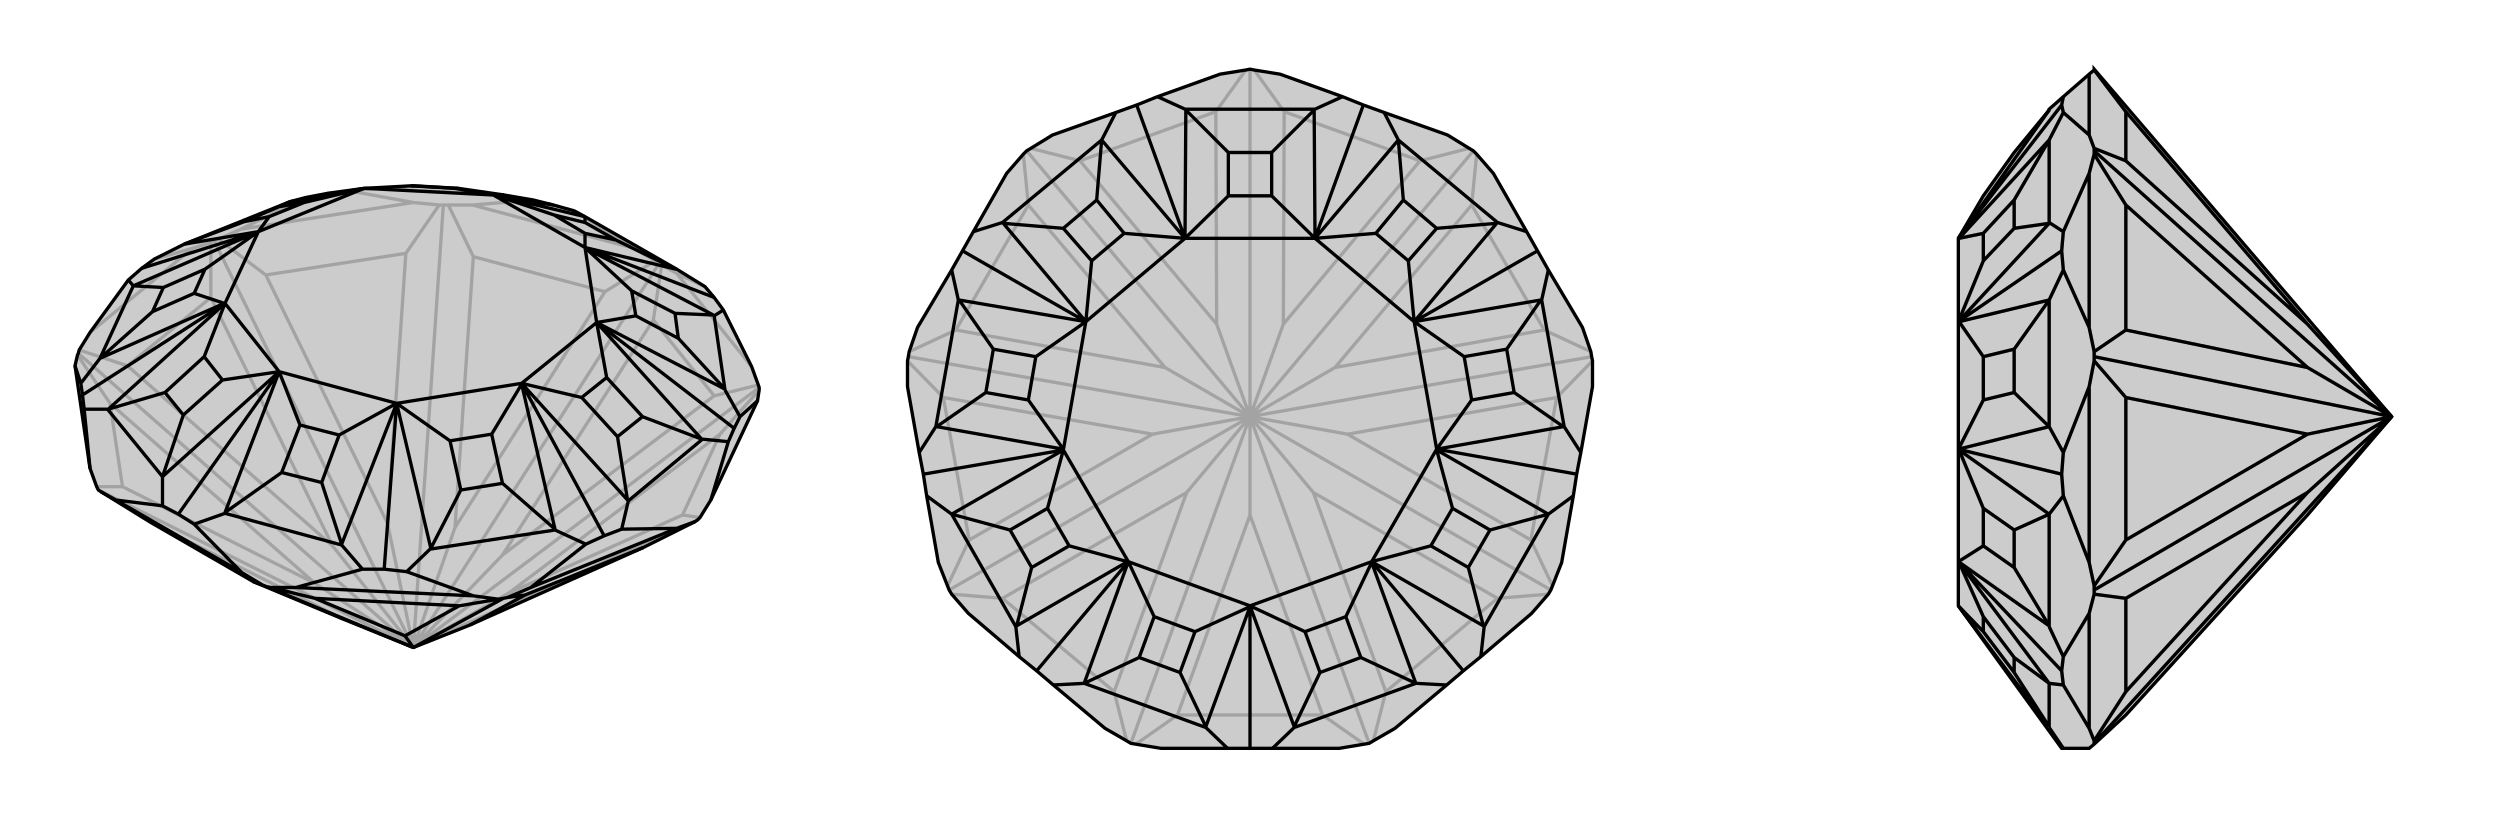
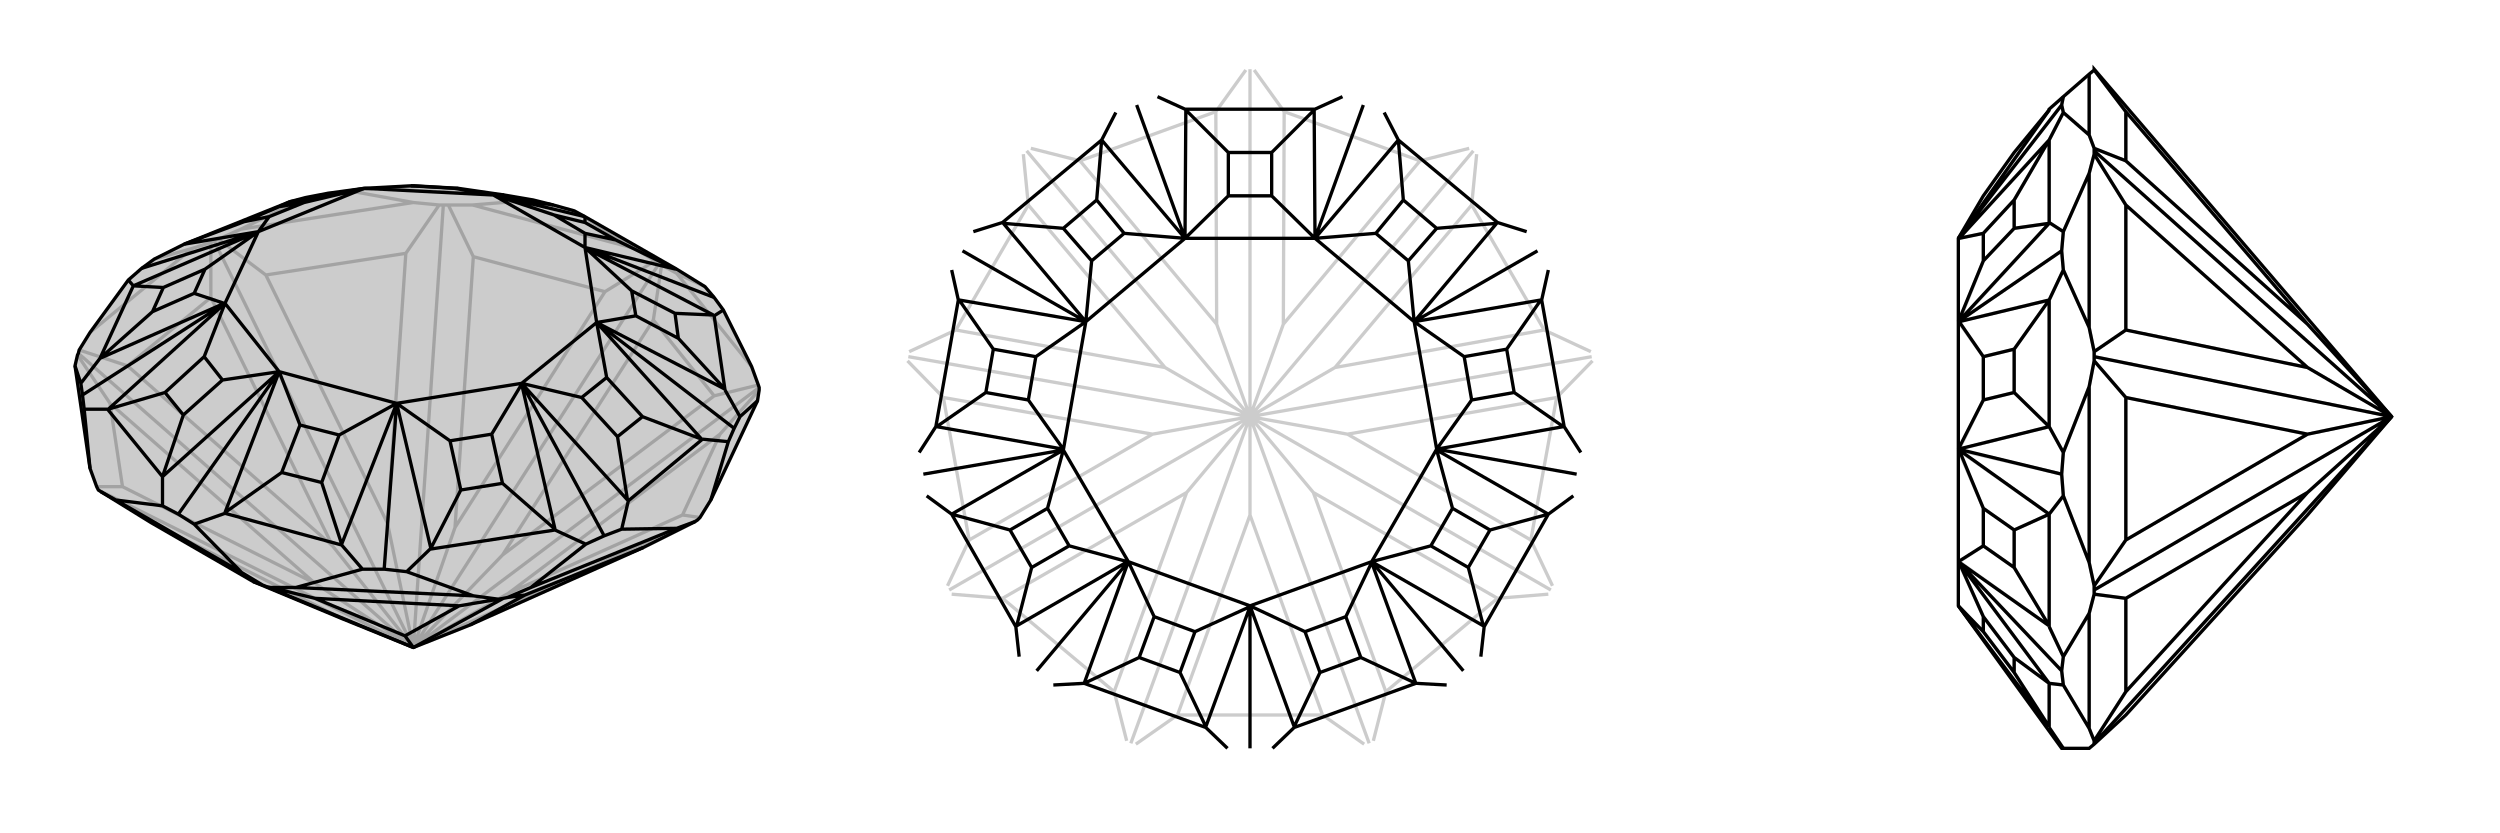
<svg xmlns="http://www.w3.org/2000/svg" viewBox="0 0 3000 1000">
  <g stroke="currentColor" stroke-width="4" fill="none" transform="translate(-4 -25)">
    <path fill="currentColor" stroke="none" fill-opacity=".2" d="M185,652L125,615L122,613L120,609L112,587L94,464L97,451L98,449L99,445L112,424L158,361L174,347L189,336L225,318L352,267L371,262L397,257L441,251L441,251L497,248L502,248L554,251L609,259L609,259L644,265L668,271L693,278L706,285L816,348L850,369L861,382L872,397L906,465L914,487L915,490L915,493L913,506L857,625L844,646L841,649L838,651L776,682L568,775L500,802L416,768L308,723z" />
    <path stroke-opacity=".2" d="M151,609L136,509M157,464L257,382M323,355L491,329M572,333L730,375M788,409L861,500M868,546L823,643M151,609L120,609M151,609L382,725M157,464L99,445M157,464L403,680M323,355L266,312M323,355L469,653M572,333L542,271M572,333L550,658M788,409L798,343M788,409L607,691M868,546L915,493M868,546L614,737M185,652L416,768M500,802L122,613M136,509L97,451M136,509L382,725M500,802L382,725M500,802L98,449M257,382L257,316M257,382L403,680M500,802L403,680M500,802L261,314M491,329L531,271M491,329L469,653M500,802L469,653M500,802L536,271M730,375L790,338M730,375L550,658M500,802L550,658M500,802L795,341M861,500L914,487M861,500L607,691M500,802L607,691M500,802L915,490M823,643L844,646M823,643L614,737M500,802L614,737M500,802L841,649M112,424L235,323M293,300L500,268M765,323L571,271M816,353L906,465M790,338L765,323M798,343L816,353M798,343L795,341M790,338L795,341M765,323L693,278M816,353L850,369M257,316L235,323M266,312L293,300M266,312L261,314M257,316L261,314M235,323L189,336M293,300L371,262M531,271L500,268M542,271L571,271M542,271L536,271M531,271L536,271M500,268L423,254M571,271L644,265M609,259L455,251M502,248L455,251M423,254L397,257M423,254L455,251M455,251L455,251M455,251L441,251" />
    <path d="M185,652L125,615L122,613L120,609L112,587L94,464L97,451L98,449L99,445L112,424L158,361L174,347L189,336L225,318L352,267L371,262L397,257L441,251L441,251L497,248L502,248L554,251L609,259L609,259L644,265L668,271L693,278L706,285L816,348L850,369L861,382L872,397L906,465L914,487L915,490L915,493L913,506L857,625L844,646L841,649L838,651L776,682L568,775L500,802L416,768L308,723z" />
    <path d="M776,682L634,739M555,752L382,743M555,752L602,744M555,752L490,788M308,723L319,727M634,739L613,742M634,739L568,775M500,802L608,743M382,743L329,730M382,743L490,788M500,802L490,788M500,802L324,729M294,712L143,625M816,659L641,730M572,740L359,730M913,506L892,525M838,651L816,659M857,625L878,555M816,659L750,660M613,742L641,730M602,744L572,740M602,744L608,743M613,742L608,743M641,730L707,678M572,740L492,711M319,727L294,712M329,730L359,730M319,727L324,729M329,730L324,729M294,712L237,654M359,730L439,708M125,615L143,625M143,625L199,632M112,587L105,516M94,464L101,485M874,493L861,404M758,626L847,552M520,684L670,661M274,641L414,679M133,516L199,597M164,368L124,455M816,348L815,348M892,525L885,539M892,525L874,493M874,493L874,492M750,660L729,668M750,660L758,626M758,626L757,625M492,711L465,708M492,711L520,684M520,684L521,683M237,654L218,642M237,654L274,641M274,641L274,640M105,516L103,499M105,516L133,516M133,516L134,516M158,361L164,368M164,368L164,368M352,267L352,267M743,313L706,292M818,431L814,401M745,549L775,525M557,613L607,605M342,592L390,604M202,496L224,523M200,370L187,399M339,273L297,291M815,348L743,313M815,348L706,322M743,313L706,305M874,492L818,431M874,492L720,412M818,431L767,404M757,625L745,549M757,625L630,485M745,549L702,502M521,683L557,613M521,683L480,509M557,613L544,554M274,640L342,592M274,640L339,471M342,592L364,535M134,516L202,496M134,516L274,389M202,496L249,453M164,368L200,370M164,368L314,303M200,370L250,348M352,267L339,273M352,267L441,251M339,273L369,268M609,259L596,259M554,251L549,251M706,305L669,283M706,322L706,305M767,404L762,374M720,412L767,404M702,502L732,478M630,485L702,502M544,554L594,546M480,509L544,554M364,535L411,547M339,471L364,535M249,453L271,481M274,389L249,453M250,348L237,377M314,303L250,348M369,268L327,285M441,251L369,268M549,251L497,248M596,259L549,251M814,401L860,403M814,401L762,374M762,374L707,323M775,525L846,552M775,525L732,478M732,478L720,412M607,605L670,660M607,605L594,546M594,546L630,486M390,604L414,678M390,604L411,547M411,547L480,509M224,523L199,597M224,523L271,481M271,481L339,471M187,399L124,455M187,399L237,377M237,377L273,389M297,291L225,318M297,291L327,285M327,285L314,303M706,292L706,285M706,292L669,283M669,283L597,259M872,397L861,404M861,404L860,403M706,322L861,382M706,322L707,323M860,403L707,323M878,555L885,539M878,555L847,552M847,552L846,552M720,412L885,539M720,412L720,412M846,552L720,412M707,678L729,668M707,678L670,661M670,661L670,660M630,485L729,668M630,485L630,486M670,660L630,486M439,708L465,708M439,708L414,679M414,679L414,678M480,509L465,708M480,509L480,509M414,678L480,509M199,632L218,642M199,632L199,597M199,597L199,597M339,471L218,642M339,471L339,471M199,597L339,471M101,485L103,499M101,485L124,455M124,455L124,455M274,389L103,499M274,389L273,389M124,455L273,389M225,318L225,318M314,303L174,347M314,303L314,303M225,318L314,303M706,285L706,285M596,259L668,271M596,259L597,259M706,285L597,259M706,322L596,259M706,322L720,412M720,412L630,485M630,485L480,509M480,509L339,471M339,471L274,389M274,389L314,303M314,303L441,251M441,251L596,259" />
  </g>
  <g stroke="currentColor" stroke-width="4" fill="none" transform="translate(1000 0)">
-     <path fill="currentColor" stroke="none" fill-opacity=".2" d="M500,83L495,84L464,89L389,116L364,126L339,135L263,162L237,178L232,181L228,185L208,208L168,278L155,301L142,324L101,393L91,422L90,428L89,433L89,464L103,543L108,569L112,595L126,675L137,703L139,708L142,713L162,736L223,788L244,805L264,822L326,874L352,889L357,892L363,893L393,898L473,898L500,898L527,898L607,898L637,893L643,892L648,889L674,874L736,822L756,805L777,788L838,736L858,713L861,708L863,703L874,675L888,595L892,569L897,543L911,464L911,433L910,428L909,422L899,393L858,324L845,301L832,278L792,208L772,185L768,181L763,178L737,162L661,135L636,126L611,116L536,89L505,84z" />
    <path stroke-opacity=".2" d="M587,858L413,858M337,830L203,718M163,648L132,477M147,396L234,246M296,193L459,134M541,134L704,193M766,246L853,396M868,477L837,648M797,718L663,830M337,830L352,889M337,830L424,591M163,648L137,703M163,648L383,521M147,396L91,422M147,396L398,441M296,193L237,178M296,193L460,389M541,134L505,84M541,134L540,389M766,246L772,185M766,246L602,441M868,477L911,433M868,477L617,521M797,718L858,713M797,718L576,591M587,858L637,893M587,858L500,618M413,858L363,893M413,858L500,618M500,500L357,892M500,500L500,618M203,718L142,713M203,718L424,591M500,500L424,591M500,500L139,708M132,477L89,433M132,477L383,521M500,500L383,521M500,500L90,428M234,246L228,185M234,246L398,441M500,500L398,441M500,500L232,181M459,134L495,84M459,134L460,389M500,500L460,389M500,500L500,83M704,193L763,178M704,193L540,389M500,500L540,389M500,500L768,181M853,396L909,422M853,396L602,441M500,500L602,441M500,500L910,428M837,648L863,703M837,648L617,521M500,500L617,521M500,500L861,708M663,830L648,889M663,830L576,591M500,500L576,591M500,500L643,892" />
-     <path d="M500,83L495,84L464,89L389,116L364,126L339,135L263,162L237,178L232,181L228,185L208,208L168,278L155,301L142,324L101,393L91,422L90,428L89,433L89,464L103,543L108,569L112,595L126,675L137,703L139,708L142,713L162,736L223,788L244,805L264,822L326,874L352,889L357,892L363,893L393,898L473,898L500,898L527,898L607,898L637,893L643,892L648,889L674,874L736,822L756,805L777,788L838,736L858,713L861,708L863,703L874,675L888,595L892,569L897,543L911,464L911,433L910,428L909,422L899,393L858,324L845,301L832,278L792,208L772,185L768,181L763,178L737,162L661,135L636,126L611,116L536,89L505,84z" />
    <path d="M578,131L422,131M797,267L678,168M877,512L850,360M781,752L858,617M553,873L699,820M301,820L447,873M142,617L219,752M150,360L123,512M322,168L203,267M611,116L578,131M578,131L577,132M832,278L797,267M797,267L796,268M897,543L877,512M877,512L876,512M777,788L781,752M781,752L780,751M527,898L553,873M553,873L553,872M264,822L301,820M301,820L301,820M112,595L142,617M142,617L142,617M142,324L150,360M150,360L151,360M339,135L322,168M322,168L322,168M526,183L474,183M724,274L684,240M817,471L808,419M762,681L788,636M584,807L633,789M367,789L416,807M212,636L238,681M192,419L183,471M316,240L276,274M577,132L526,183M577,132L578,286M526,183L526,235M796,268L724,274M796,268L697,386M724,274L690,313M876,512L817,471M876,512L724,539M817,471L766,480M780,751L762,681M780,751L646,674M762,681L717,655M553,872L584,807M553,872L500,727M584,807L566,758M301,820L367,789M301,820L354,674M367,789L385,740M142,617L212,636M142,617L276,540M212,636L257,610M151,360L192,419M151,360L303,386M192,419L243,428M322,168L316,240M322,168L422,286M316,240L349,280M526,235L474,235M578,286L526,235M690,313L651,280M697,386L690,313M766,480L757,428M724,539L766,480M717,655L743,610M646,674L717,655M566,758L615,740M500,727L566,758M385,740L434,758M354,674L385,740M257,610L283,655M276,540L257,610M243,428L234,480M303,386L243,428M349,280L310,313M422,286L349,280M684,240L678,168M684,240L651,280M651,280L578,286M808,419L849,360M808,419L757,428M757,428L697,386M788,636L858,617M788,636L743,610M743,610L724,540M633,789L699,820M633,789L615,740M615,740L646,675M416,807L447,872M416,807L434,758M434,758L500,728M238,681L220,751M238,681L283,655M283,655L353,674M183,471L124,512M183,471L234,480M234,480L276,539M276,274L204,268M276,274L310,313M310,313L303,386M474,183L423,132M474,183L474,235M474,235L422,286M661,135L678,168M678,168L678,168M578,286L636,126M578,286L578,286M678,168L578,286M858,324L850,360M850,360L849,360M697,386L845,301M697,386L697,386M849,360L697,386M888,595L858,617M858,617L858,617M724,539L892,569M724,539L724,540M858,617L724,540M736,822L699,820M699,820L699,820M646,674L756,805M646,674L646,675M699,820L646,675M473,898L447,873M447,873L447,872M500,727L500,898M500,727L500,728M447,872L500,728M223,788L219,752M219,752L220,751M354,674L244,805M354,674L353,674M220,751L353,674M103,543L123,512M123,512L124,512M276,540L108,569M276,540L276,539M124,512L276,539M168,278L203,267M203,267L204,268M303,386L155,301M303,386L303,386M204,268L303,386M389,116L422,131M422,131L423,132M422,286L364,126M422,286L422,286M423,132L422,286M578,286L422,286M578,286L697,386M697,386L724,539M724,539L646,674M646,674L500,727M500,727L354,674M354,674L276,540M276,540L303,386M303,386L422,286" />
  </g>
  <g stroke="currentColor" stroke-width="4" fill="none" transform="translate(2000 0)">
-     <path fill="currentColor" stroke="none" fill-opacity=".2" d="M769,618L870,500L513,83L513,84L507,89L476,116L459,131L459,132L417,183L380,235L350,286L350,386L350,539L350,674L350,727L474,898L476,898L507,898L513,893L551,858z" />
    <path stroke-opacity=".2" d="M551,830L551,718M551,648L551,477M551,396L551,246M551,193L551,134M551,830L513,889M551,830L769,591M551,648L513,703M551,648L769,521M551,396L513,422M551,396L769,441M551,193L513,178M551,193L769,389M870,500L513,892M551,718L513,713M551,718L769,591M870,500L769,591M870,500L513,708M551,477L513,433M551,477L769,521M870,500L769,521M870,500L513,428M551,246L513,185M551,246L769,441M870,500L769,441M870,500L513,181M551,134L513,84M551,134L769,389M870,500L769,389M507,874L507,736M507,675L507,464M507,393L507,208M507,89L507,162M513,889L507,874M513,889L513,892M513,893L513,892M507,874L476,822M513,713L507,736M513,703L507,675M513,703L513,708M513,713L513,708M507,736L476,788M507,675L476,595M513,433L507,464M513,422L507,393M513,422L513,428M513,433L513,428M507,464L476,543M507,393L476,324M513,185L507,208M513,178L507,162M513,178L513,181M513,185L513,181M507,208L476,278M507,162L476,135M459,820L459,873M459,617L459,752M459,360L459,512M459,168L459,267M476,822L474,805M476,822L459,820M459,820L459,820M476,595L474,569M476,595L459,617M459,617L459,617M476,324L474,301M476,324L459,360M459,360L459,360M476,135L474,126M476,135L459,168M459,168L459,168M417,789L417,807M417,636L417,681M417,419L417,471M417,240L417,274M459,820L417,789M459,820L350,674M417,789L380,740M459,617L417,636M459,617L350,540M417,636L380,610M459,360L417,419M459,360L350,386M417,419L380,428M459,168L417,240M459,168L350,286M417,240L380,280M380,740L380,758M350,674L380,740M380,610L380,655M350,540L380,610M380,428L380,480M350,386L380,428M380,280L380,313M350,286L380,280M417,807L459,872M417,807L380,758M380,758L351,728M417,681L459,751M417,681L380,655M380,655L351,674M417,471L459,512M417,471L380,480M380,480L351,539M417,274L459,268M417,274L380,313M380,313L351,386M476,898L459,873M459,873L459,872M350,727L351,728M459,872L351,728M476,788L474,805M476,788L459,752M459,752L459,751M350,674L474,805M350,674L351,674M459,751L351,674M476,543L474,569M476,543L459,512M459,512L459,512M350,540L474,569M350,540L351,539M459,512L351,539M476,278L474,301M476,278L459,267M459,267L459,268M350,386L474,301M350,386L351,386M459,268L351,386M476,116L474,126M350,286L474,126M459,132L351,286" />
    <path d="M769,618L870,500L513,83L513,84L507,89L476,116L459,131L459,132L417,183L380,235L350,286L350,386L350,539L350,674L350,727L474,898L476,898L507,898L513,893L551,858z" />
    <path d="M551,134L551,193M551,246L551,396M551,477L551,648M551,718L551,830M551,134L513,84M551,134L769,389M551,246L513,185M551,246L769,441M551,477L513,433M551,477L769,521M551,718L513,713M551,718L769,591M551,193L513,178M551,193L769,389M870,500L769,389M870,500L513,181M551,396L513,422M551,396L769,441M870,500L769,441M870,500L513,428M551,648L513,703M551,648L769,521M870,500L769,521M870,500L513,708M551,830L513,889M551,830L769,591M870,500L769,591M870,500L513,892M507,89L507,162M507,208L507,393M507,464L507,675M507,736L507,874M513,178L507,162M513,185L507,208M513,185L513,181M513,178L513,181M507,162L476,135M507,208L476,278M513,422L507,393M513,433L507,464M513,433L513,428M513,422L513,428M507,393L476,324M507,464L476,543M513,703L507,675M513,713L507,736M513,713L513,708M513,703L513,708M507,675L476,595M507,736L476,788M513,889L507,874M513,893L513,892M513,889L513,892M507,874L476,822M459,267L459,168M459,512L459,360M459,752L459,617M459,873L459,820M476,116L474,126M476,278L474,301M476,278L459,267M459,267L459,268M476,543L474,569M476,543L459,512M459,512L459,512M476,788L474,805M476,788L459,752M459,752L459,751M476,898L459,873M459,873L459,872M417,274L417,240M417,471L417,419M417,681L417,636M417,807L417,789M459,132L350,286M459,268L417,274M459,268L350,386M417,274L380,313M459,512L417,471M459,512L350,539M417,471L380,480M459,751L417,681M459,751L350,674M417,681L380,655M459,872L417,807M459,872L350,727M417,807L380,758M380,313L380,280M350,386L380,313M380,480L380,428M350,539L380,480M380,655L380,610M350,674L380,655M380,758L380,740M350,727L380,758M417,240L459,168M417,240L380,280M380,280L351,286M417,419L459,360M417,419L380,428M380,428L351,386M417,636L459,617M417,636L380,610M380,610L351,540M417,789L459,820M417,789L380,740M380,740L351,675M476,135L474,126M476,135L459,168M459,168L459,168M350,286L474,126M350,286L351,286M459,168L351,286M476,324L474,301M476,324L459,360M459,360L459,360M350,386L474,301M350,386L351,386M459,360L351,386M476,595L474,569M476,595L459,617M459,617L459,617M350,539L474,569M350,539L351,540M459,617L351,540M476,822L474,805M476,822L459,820M459,820L459,820M350,674L474,805M350,674L351,675M459,820L351,675" />
  </g>
</svg>